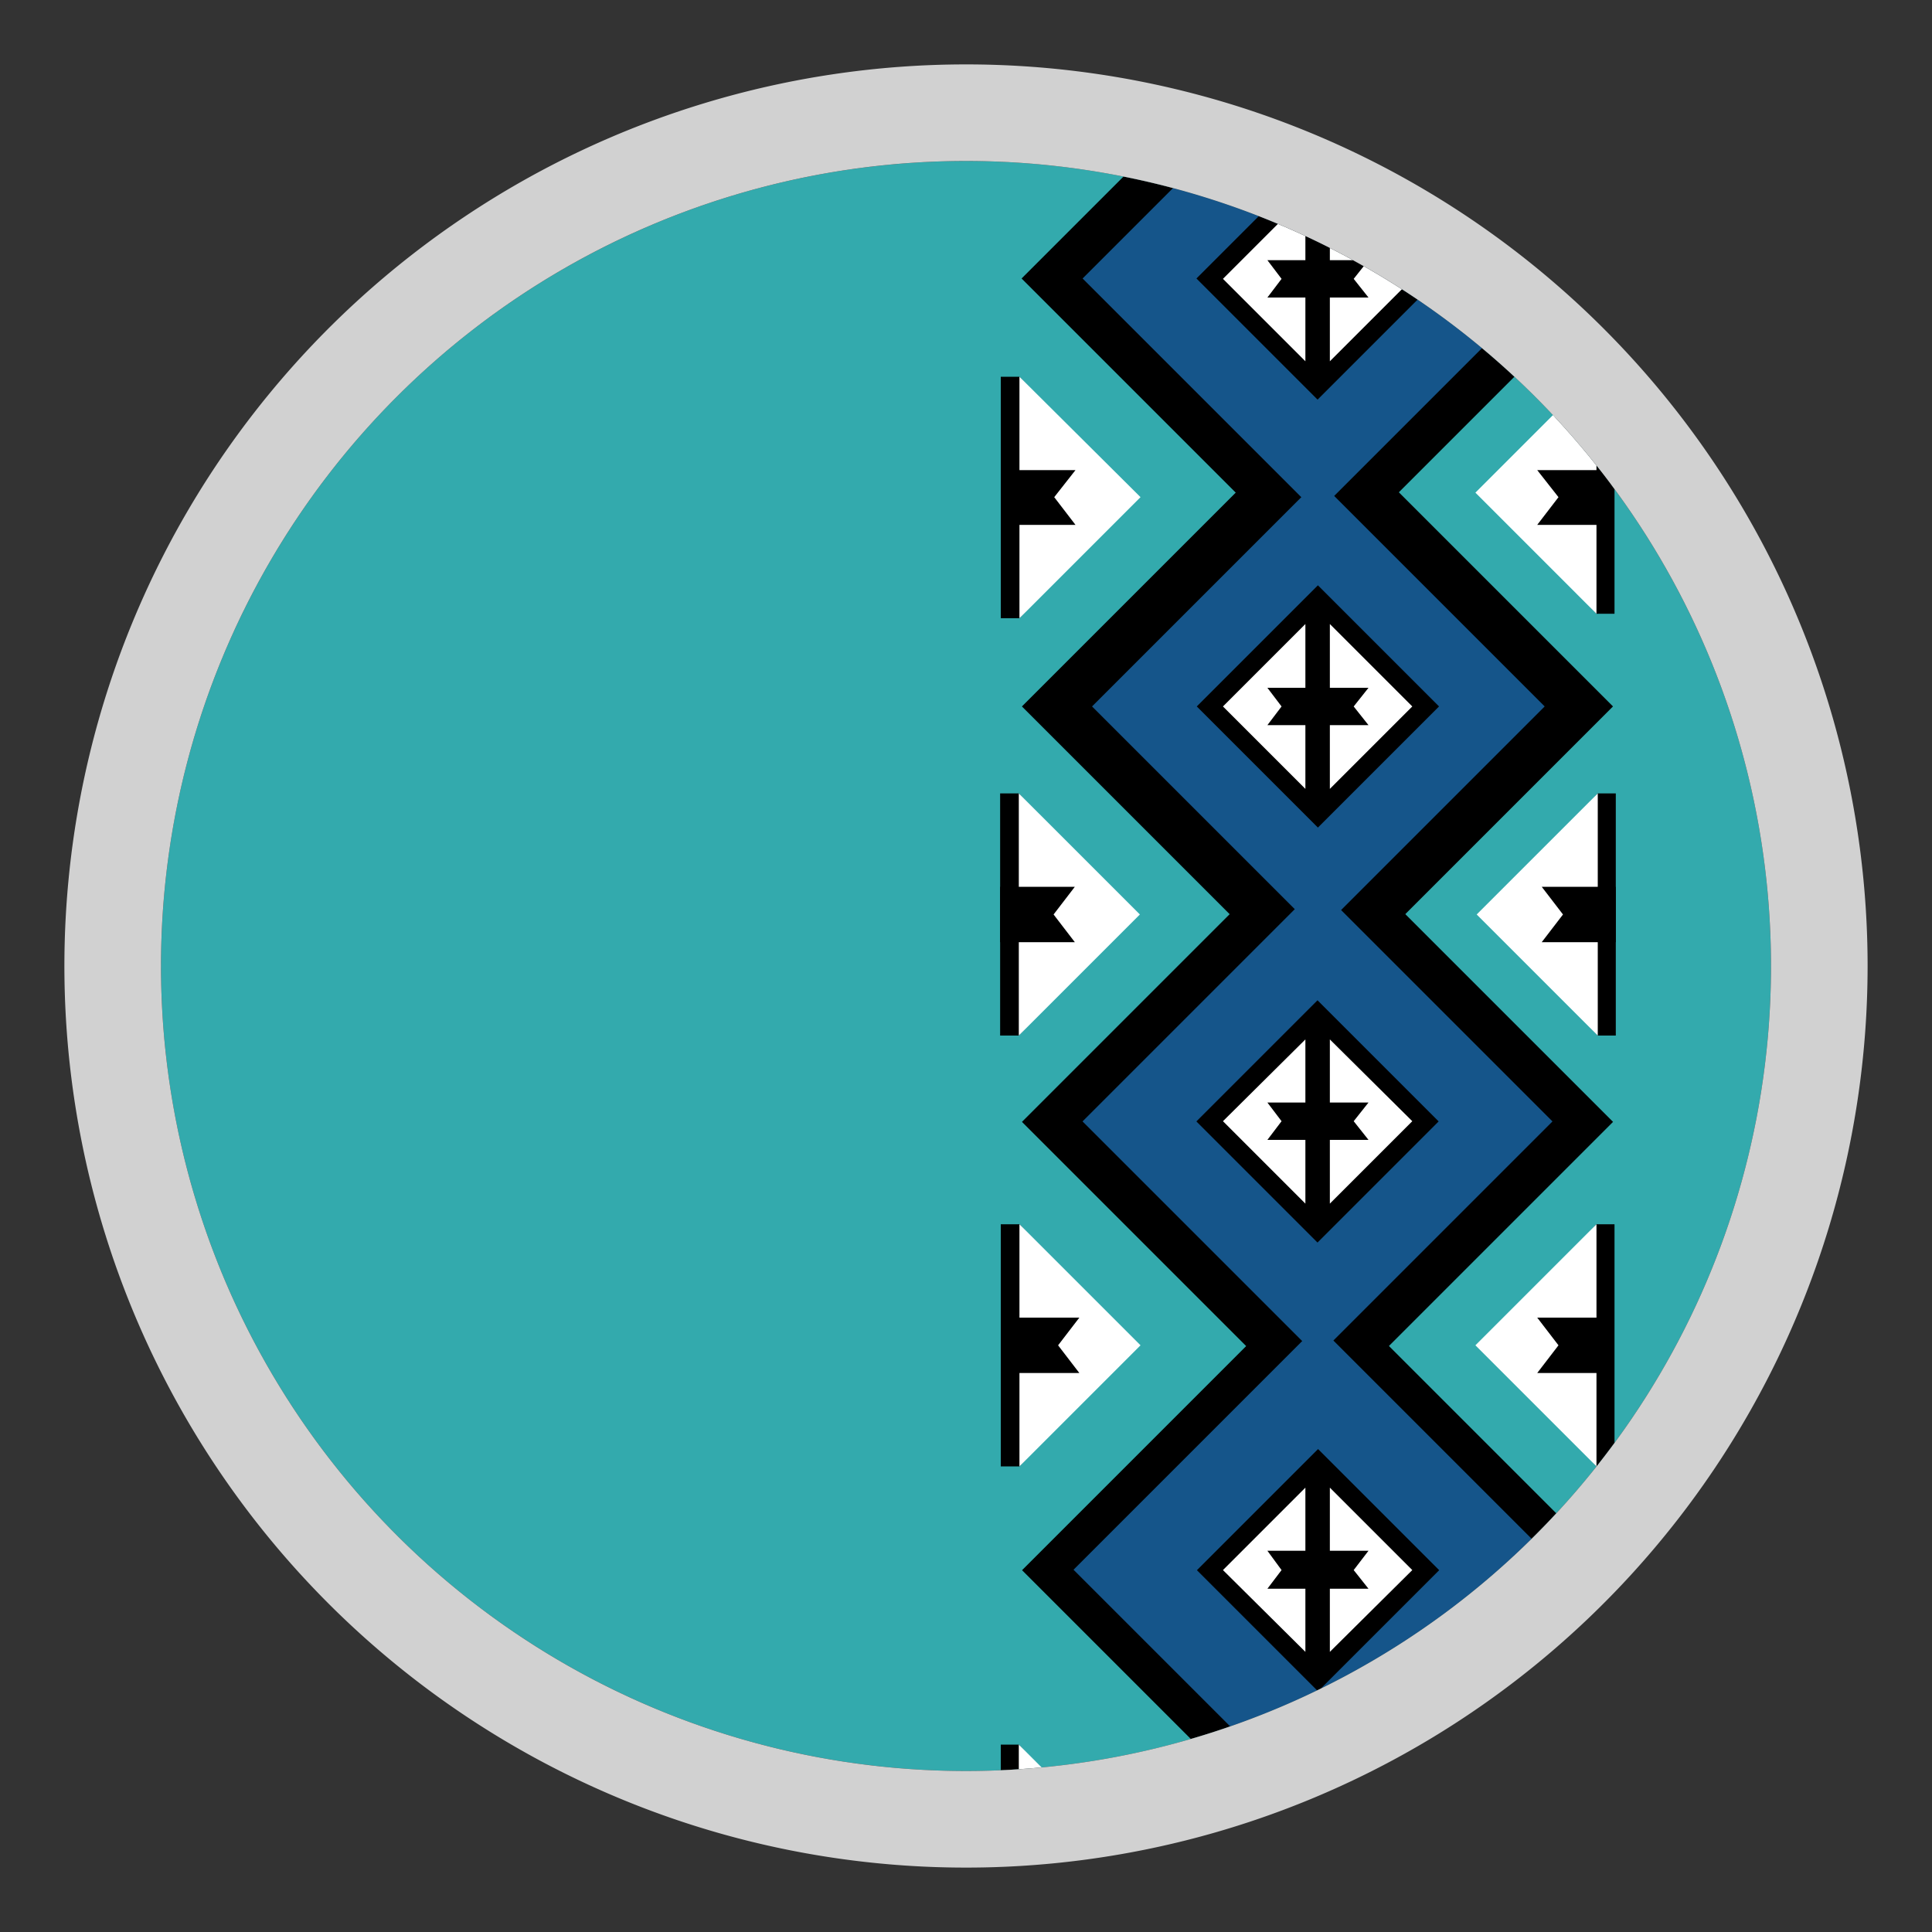
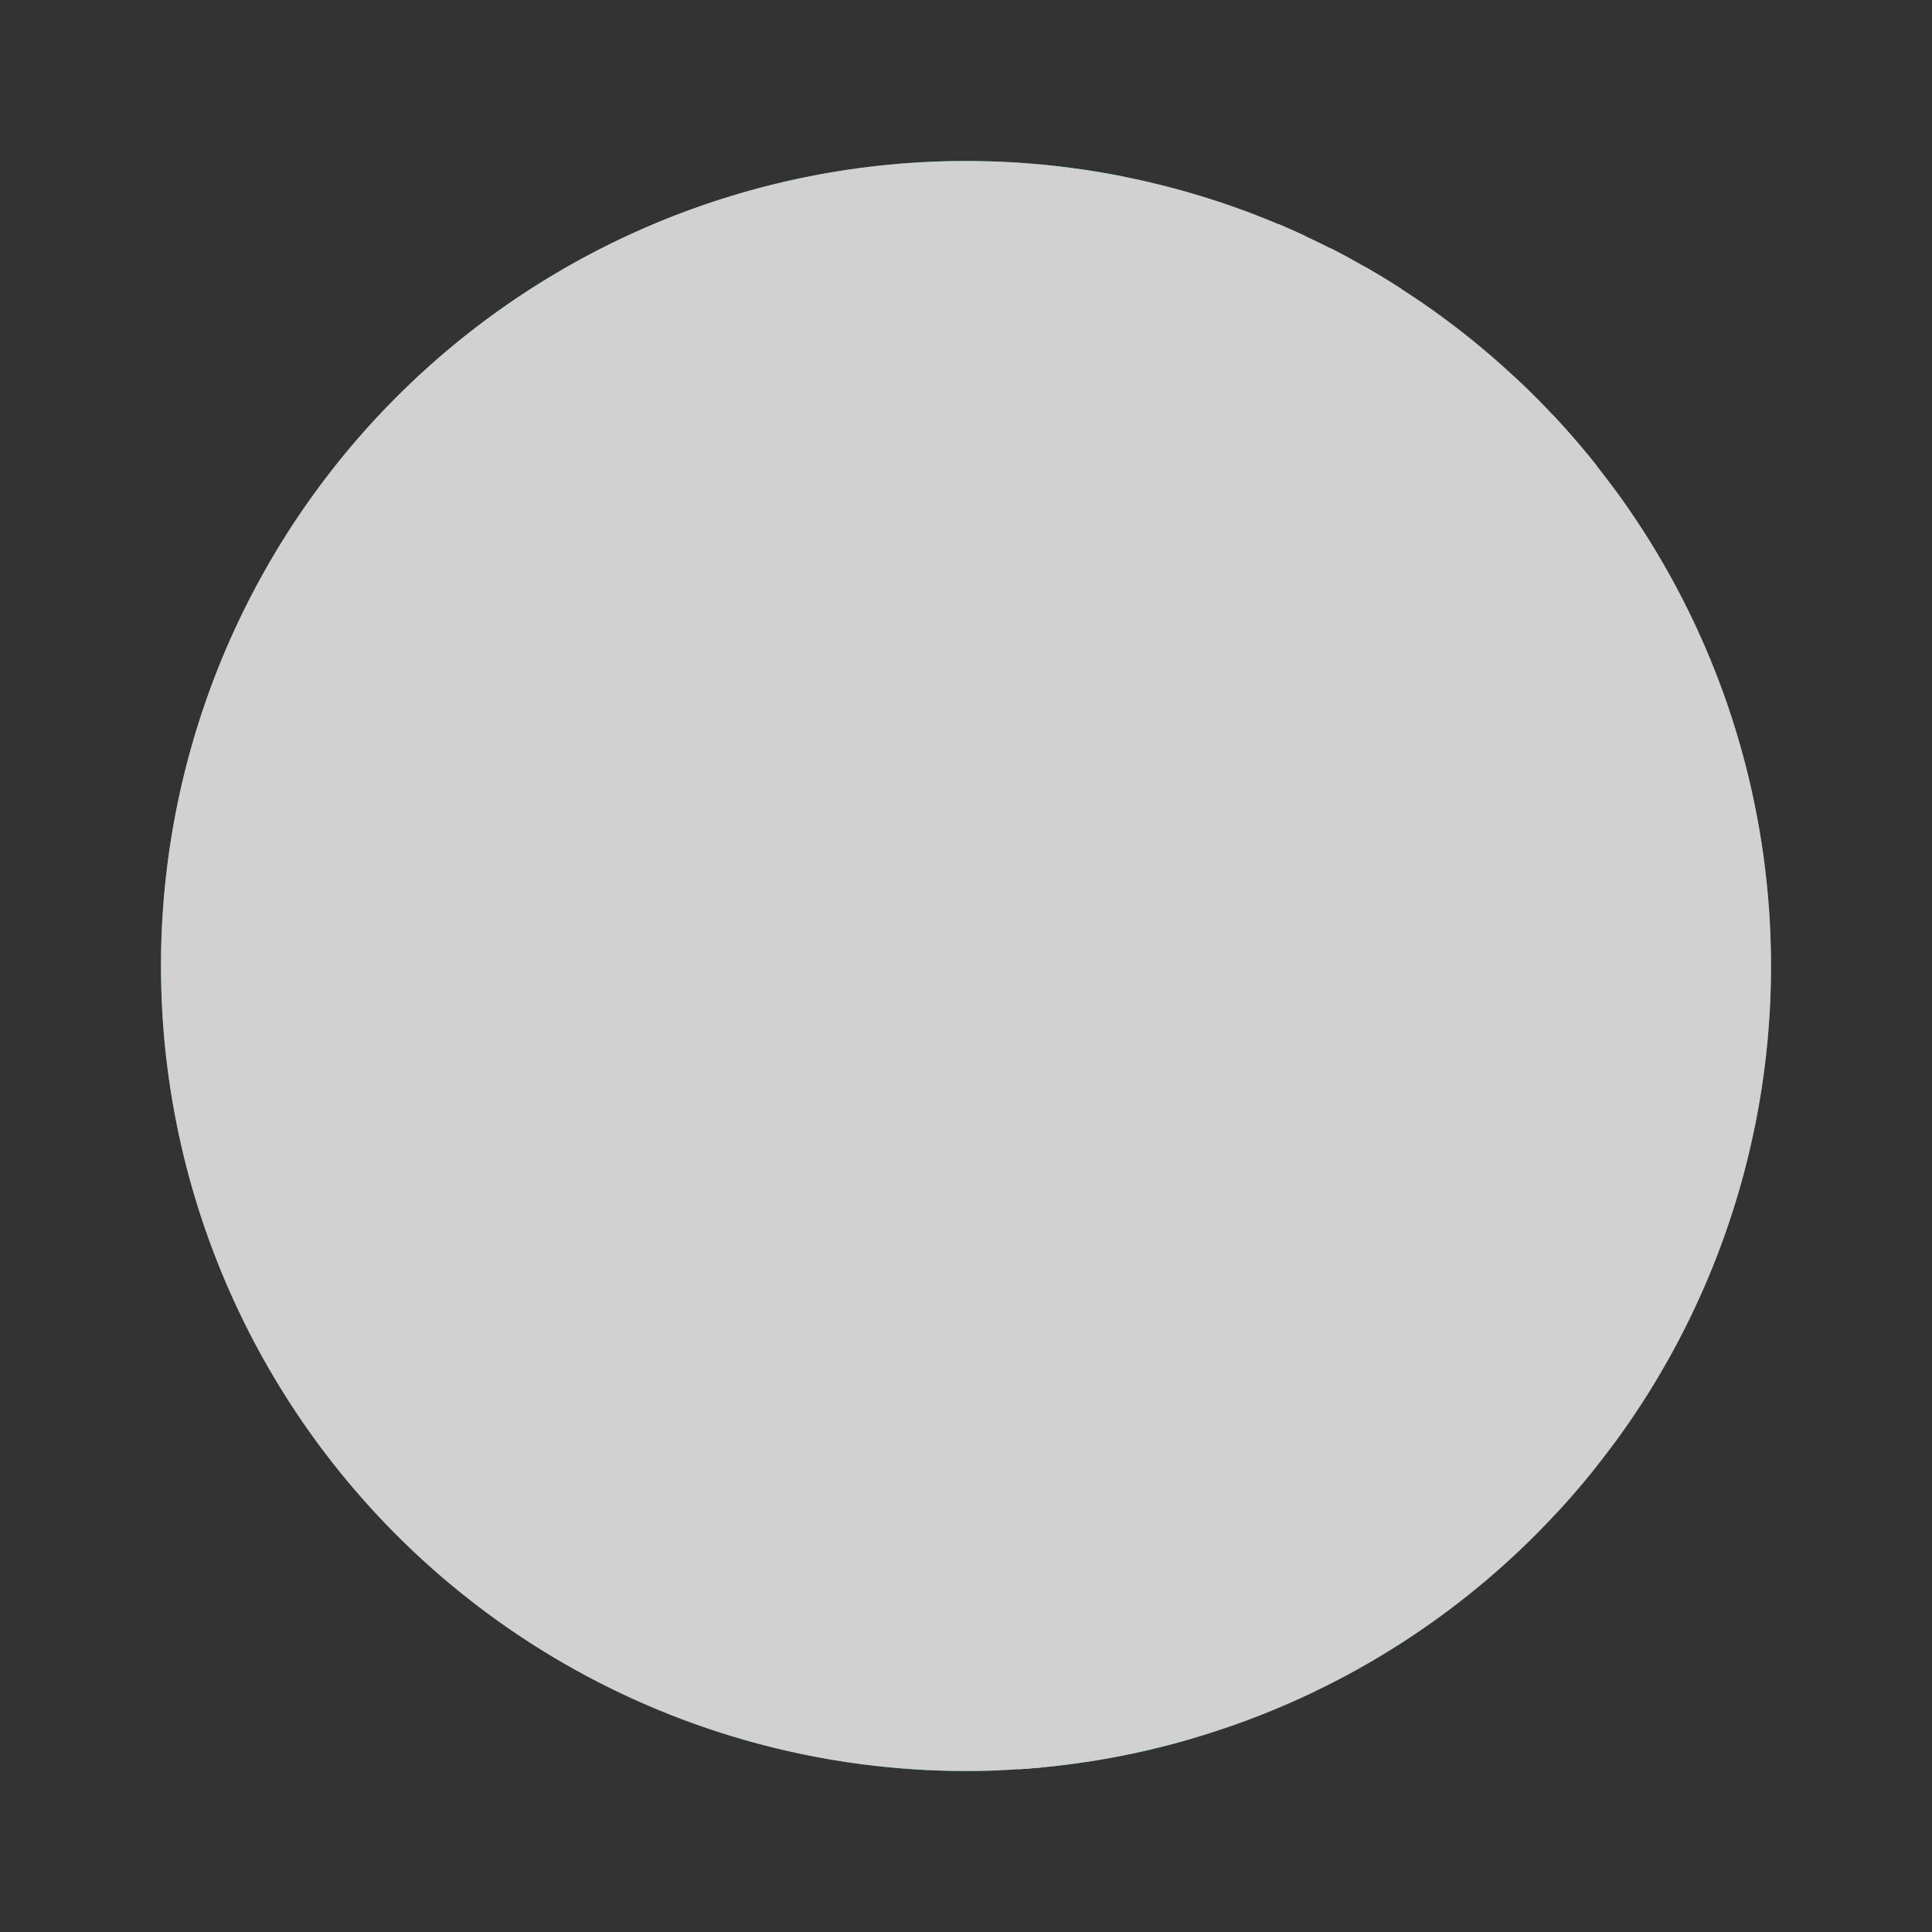
<svg xmlns="http://www.w3.org/2000/svg" id="Livello_1" data-name="Livello 1" viewBox="0 0 30 30">
  <rect x="0" y="0" width="30" height="30" fill="#333333" stroke="none" />
  <defs>
    <style>.cls-1{fill:none;}.cls-2{clip-path:url(#clip-path);}.cls-3{fill:#33aaad;}.cls-4{fill:#15558a;}.cls-5{fill:#fff;}.cls-6{fill:#d1d1d1;}</style>
    <clipPath id="clip-path">
      <circle class="cls-1" cx="15" cy="15" r="12.5" />
    </clipPath>
  </defs>
  <g class="cls-2">
    <circle class="cls-3" cx="15" cy="15" r="12.5" />
    <rect x="17.21" y="1.08" width="6.49" height="6.49" transform="translate(2.93 15.73) rotate(-45)" />
    <rect x="17.21" y="7.72" width="6.49" height="6.49" transform="translate(-1.76 17.68) rotate(-45)" />
-     <rect x="17.21" y="14.17" width="6.49" height="6.49" transform="translate(-6.32 19.57) rotate(-45)" />
    <rect x="17.21" y="21.13" width="6.49" height="6.49" transform="translate(-11.24 21.61) rotate(-45)" />
    <rect class="cls-4" x="17.88" y="1.75" width="5.15" height="5.15" transform="translate(2.93 15.73) rotate(-45)" />
    <rect class="cls-4" x="17.98" y="8.49" width="4.97" height="4.97" transform="translate(-1.76 17.68) rotate(-45)" />
    <rect class="cls-4" x="17.88" y="14.83" width="5.16" height="5.16" transform="translate(-6.32 19.57) rotate(-45)" />
    <rect class="cls-4" x="17.78" y="21.69" width="5.37" height="5.37" transform="translate(-11.24 21.61) rotate(-45)" />
    <rect x="19.13" y="3" width="2.66" height="2.66" transform="translate(2.93 15.73) rotate(-45)" />
    <rect x="19.13" y="9.64" width="2.66" height="2.66" transform="translate(-1.76 17.68) rotate(-45)" />
    <rect x="19.13" y="16.08" width="2.66" height="2.66" transform="translate(-6.32 19.57) rotate(-45)" />
    <rect x="19.13" y="23.05" width="2.66" height="2.66" transform="translate(-11.24 21.61) rotate(-45)" />
    <polygon points="15.54 5.85 15.54 9.6 15.83 9.6 17.53 7.72 15.83 5.85 15.54 5.85" />
    <polygon class="cls-5" points="15.83 5.85 15.83 9.6 17.71 7.72 15.83 5.85" />
    <polygon points="15.53 12.32 15.53 16.08 15.82 16.08 17.52 14.2 15.82 12.32 15.53 12.32" />
    <polygon class="cls-5" points="15.82 12.32 15.82 16.08 17.7 14.2 15.82 12.32" />
    <polygon points="15.54 19.01 15.54 22.77 15.83 22.77 17.53 20.89 15.83 19.01 15.54 19.01" />
    <polygon class="cls-5" points="15.83 19.01 15.83 22.77 17.71 20.89 15.83 19.01" />
    <polygon points="15.54 27.09 15.54 30.84 15.82 30.84 17.52 28.97 15.82 27.09 15.54 27.09" />
    <polygon class="cls-5" points="15.82 27.09 15.82 30.84 17.7 28.97 15.82 27.09" />
    <polygon points="25.07 5.77 25.07 9.53 24.79 9.53 23.09 7.65 24.79 5.77 25.07 5.77" />
    <polygon class="cls-5" points="24.79 5.77 24.79 9.53 22.91 7.65 24.79 5.77" />
    <polygon points="25.09 12.32 25.09 16.08 24.81 16.08 23.11 14.2 24.81 12.32 25.09 12.32" />
    <polygon class="cls-5" points="24.81 12.32 24.81 16.08 22.93 14.2 24.81 12.32" />
    <polygon points="25.07 19.01 25.07 22.77 24.79 22.77 23.09 20.89 24.79 19.01 25.07 19.01" />
    <polygon class="cls-5" points="24.79 19.01 24.79 22.77 22.91 20.89 24.79 19.01" />
    <polygon points="15.54 8.15 15.54 7.3 16.7 7.3 16.37 7.72 16.7 8.15 15.54 8.15" />
    <polygon points="15.53 14.63 15.53 13.77 16.69 13.77 16.36 14.2 16.69 14.63 15.53 14.63" />
    <polygon points="15.61 21.32 15.61 20.46 16.76 20.46 16.43 20.89 16.76 21.32 15.61 21.32" />
    <polygon points="15.54 29.39 15.54 28.54 16.69 28.54 16.36 28.97 16.69 29.39 15.54 29.39" />
    <polygon points="25.02 21.32 25.02 20.46 23.87 20.46 24.2 20.89 23.87 21.32 25.02 21.32" />
    <polygon points="25.09 14.63 25.09 13.77 23.94 13.77 24.27 14.2 23.94 14.63 25.09 14.63" />
    <polygon points="25.02 8.15 25.02 7.3 23.87 7.3 24.2 7.72 23.87 8.15 25.02 8.15" />
    <polygon points="20.46 16.14 20.46 18.69 20.27 18.69 19.11 17.41 20.27 16.14 20.46 16.14" />
    <polygon class="cls-5" points="20.27 16.14 20.27 18.69 18.99 17.41 20.27 16.14" />
    <polygon points="20.46 17.7 20.46 17.12 19.68 17.12 19.9 17.41 19.68 17.7 20.46 17.7" />
    <polygon points="20.46 16.14 20.46 18.69 20.65 18.69 21.81 17.41 20.65 16.14 20.46 16.14" />
    <polygon class="cls-5" points="20.65 16.14 20.65 18.69 21.93 17.41 20.65 16.14" />
    <polygon points="20.46 17.7 20.46 17.12 21.25 17.12 21.02 17.41 21.25 17.7 20.46 17.7" />
    <polygon points="20.46 23.1 20.46 25.65 20.27 25.65 19.11 24.38 20.27 23.1 20.46 23.1" />
    <polygon class="cls-5" points="20.27 23.1 20.27 25.65 18.99 24.38 20.27 23.1" />
    <polygon points="20.46 24.67 20.46 24.08 19.68 24.08 19.9 24.38 19.68 24.67 20.46 24.67" />
    <polygon points="20.46 23.1 20.46 25.65 20.65 25.65 21.81 24.38 20.65 23.1 20.46 23.1" />
    <polygon class="cls-5" points="20.65 23.1 20.65 25.65 21.93 24.38 20.65 23.1" />
    <polygon points="20.46 24.67 20.46 24.08 21.25 24.08 21.02 24.38 21.25 24.67 20.46 24.67" />
    <polygon points="20.46 9.69 20.46 12.25 20.27 12.25 19.11 10.97 20.27 9.69 20.46 9.69" />
    <polygon class="cls-5" points="20.27 9.69 20.27 12.25 18.99 10.97 20.27 9.69" />
    <polygon points="20.46 11.26 20.46 10.68 19.68 10.68 19.9 10.97 19.68 11.26 20.46 11.26" />
    <polygon points="20.46 9.69 20.46 12.25 20.65 12.25 21.81 10.97 20.65 9.69 20.46 9.69" />
    <polygon class="cls-5" points="20.65 9.69 20.65 12.25 21.93 10.97 20.65 9.69" />
    <polygon points="20.46 11.26 20.46 10.68 21.25 10.68 21.02 10.97 21.25 11.26 20.46 11.26" />
    <polygon points="20.46 3.05 20.46 5.61 20.27 5.61 19.11 4.33 20.27 3.05 20.46 3.05" />
    <polygon class="cls-5" points="20.27 3.05 20.27 5.61 18.99 4.33 20.27 3.05" />
    <polygon points="20.46 4.62 20.46 4.04 19.68 4.04 19.9 4.33 19.68 4.62 20.46 4.62" />
-     <polygon points="20.46 3.05 20.46 5.61 20.65 5.61 21.81 4.33 20.65 3.05 20.46 3.05" />
    <polygon class="cls-5" points="20.65 3.05 20.65 5.61 21.93 4.33 20.65 3.05" />
    <polygon points="20.46 4.62 20.46 4.04 21.25 4.04 21.02 4.33 21.25 4.62 20.46 4.62" />
  </g>
-   <path class="cls-6" d="M15,2.5A12.5,12.5,0,1,1,2.5,15,12.5,12.5,0,0,1,15,2.5M15,1A14,14,0,1,0,29,15,14,14,0,0,0,15,1Z" />
+   <path class="cls-6" d="M15,2.5A12.5,12.5,0,1,1,2.5,15,12.5,12.5,0,0,1,15,2.5M15,1Z" />
</svg>